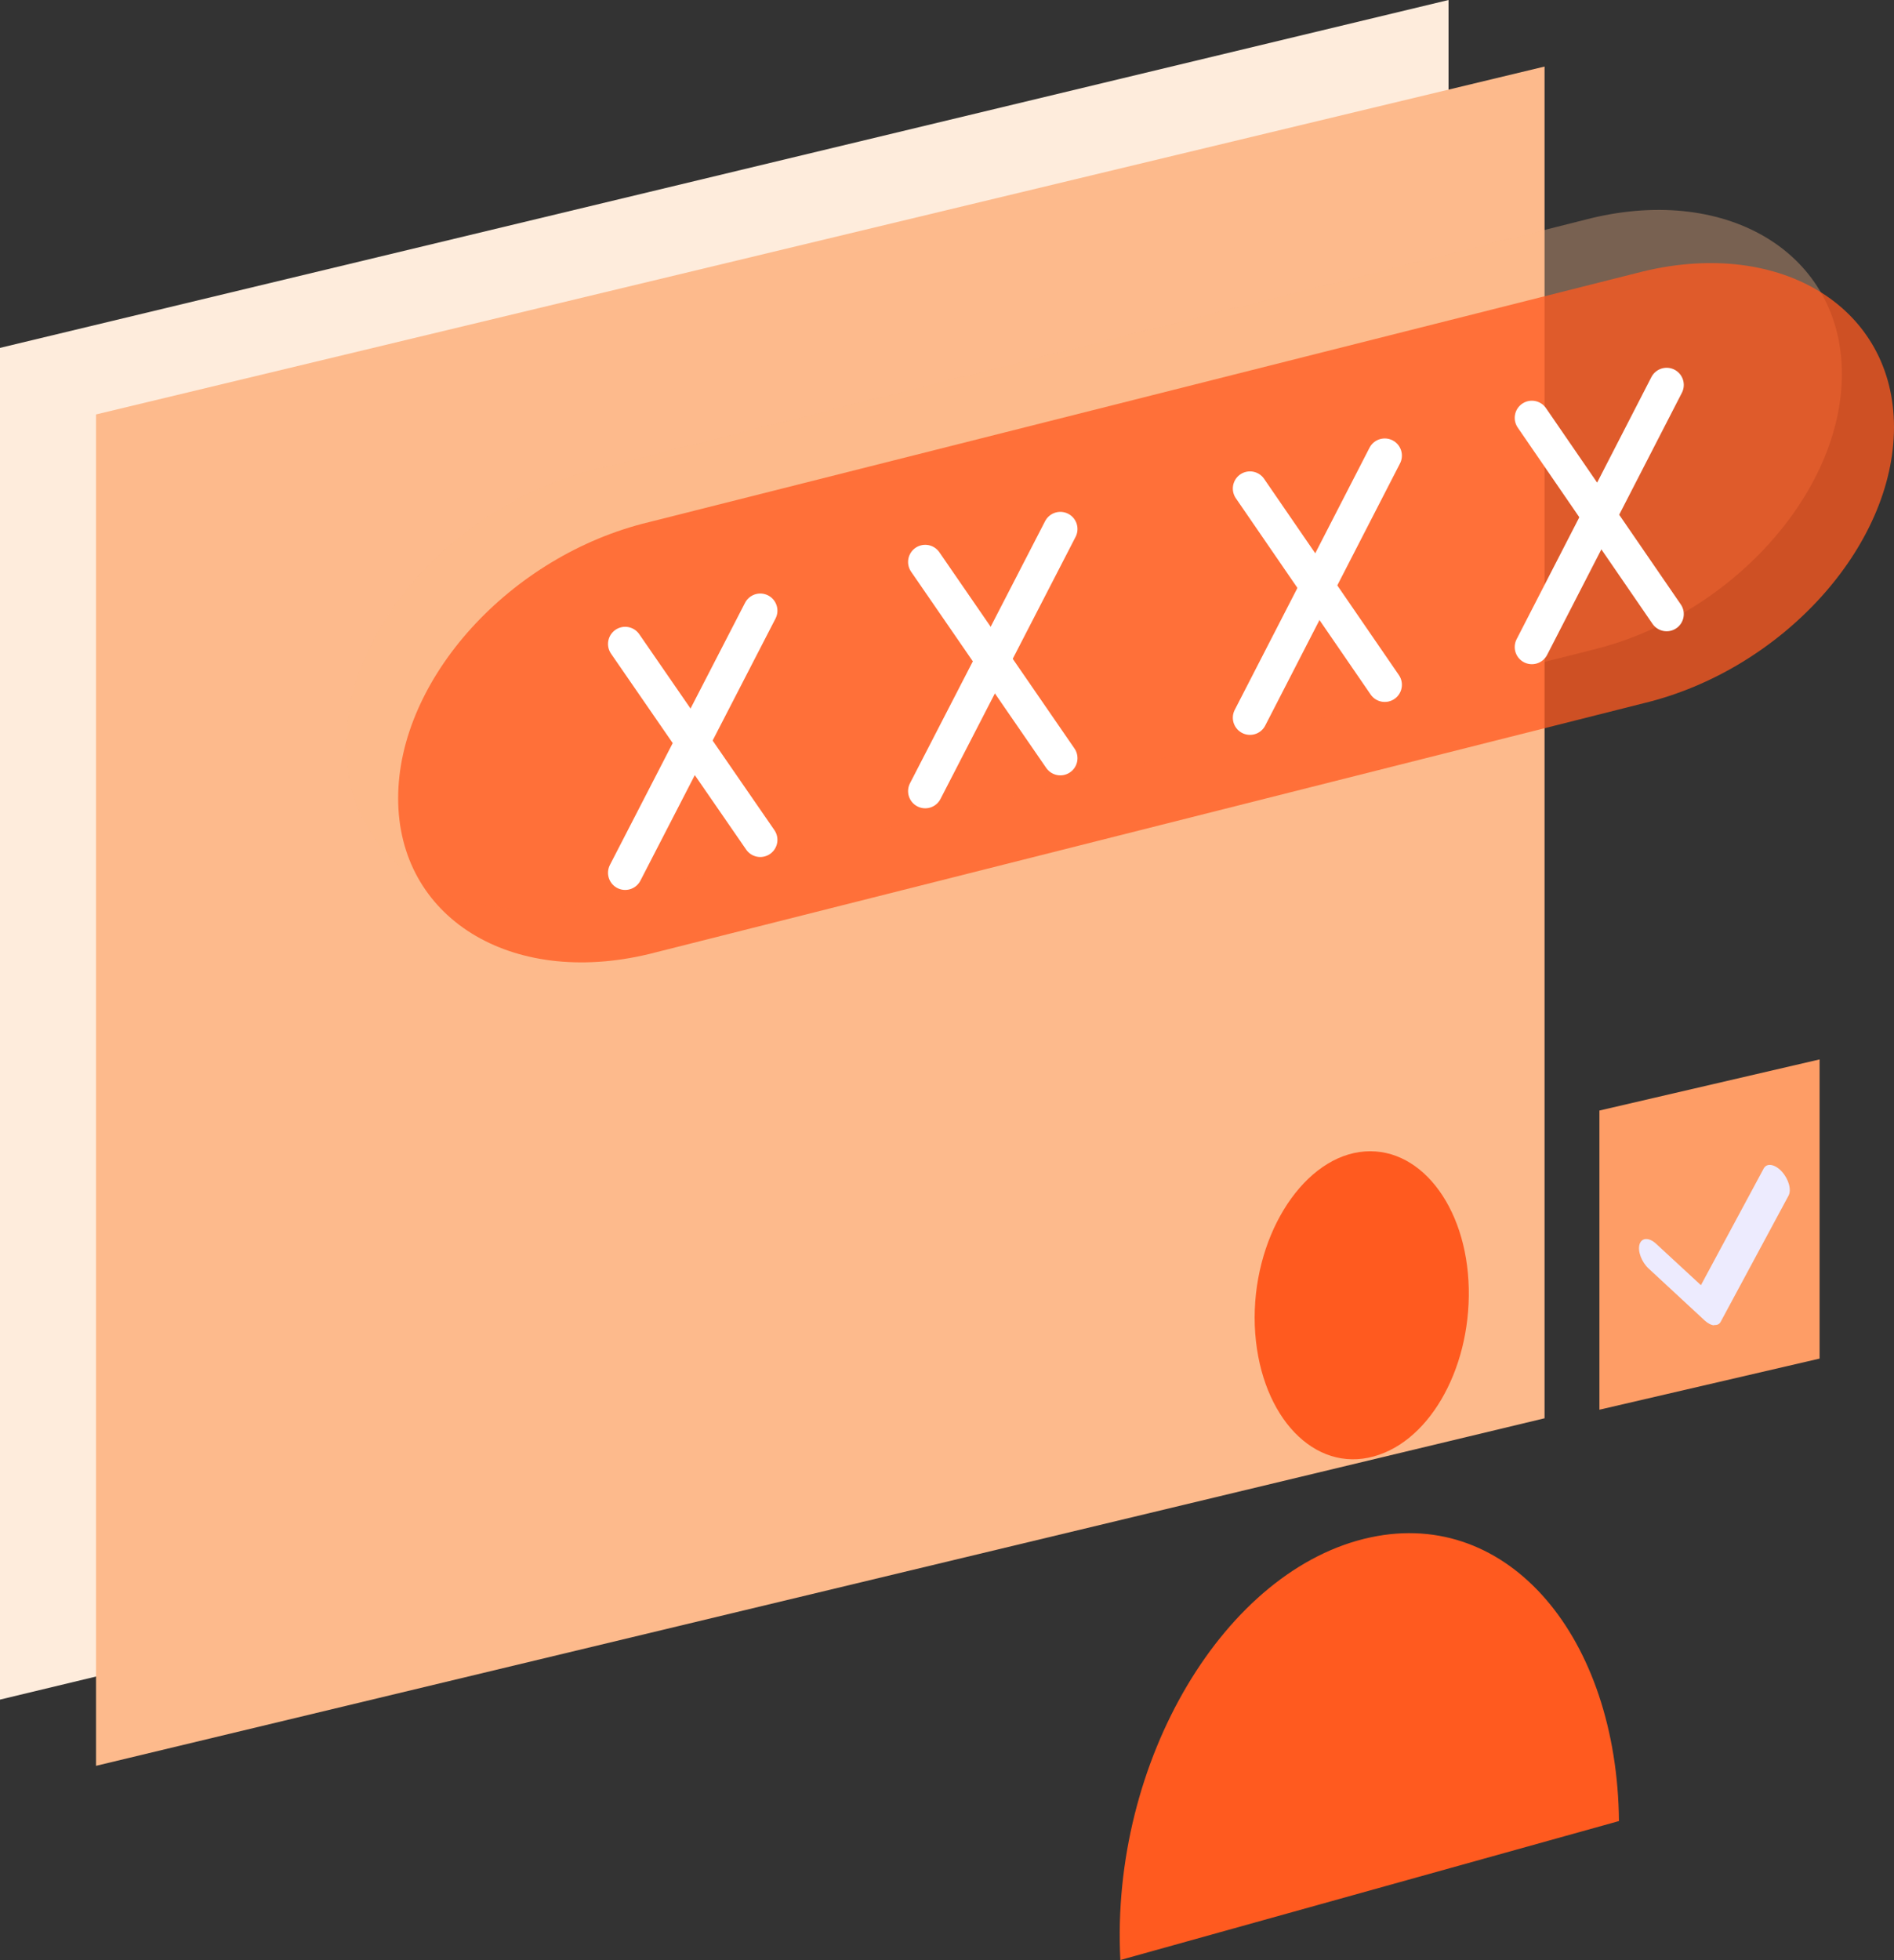
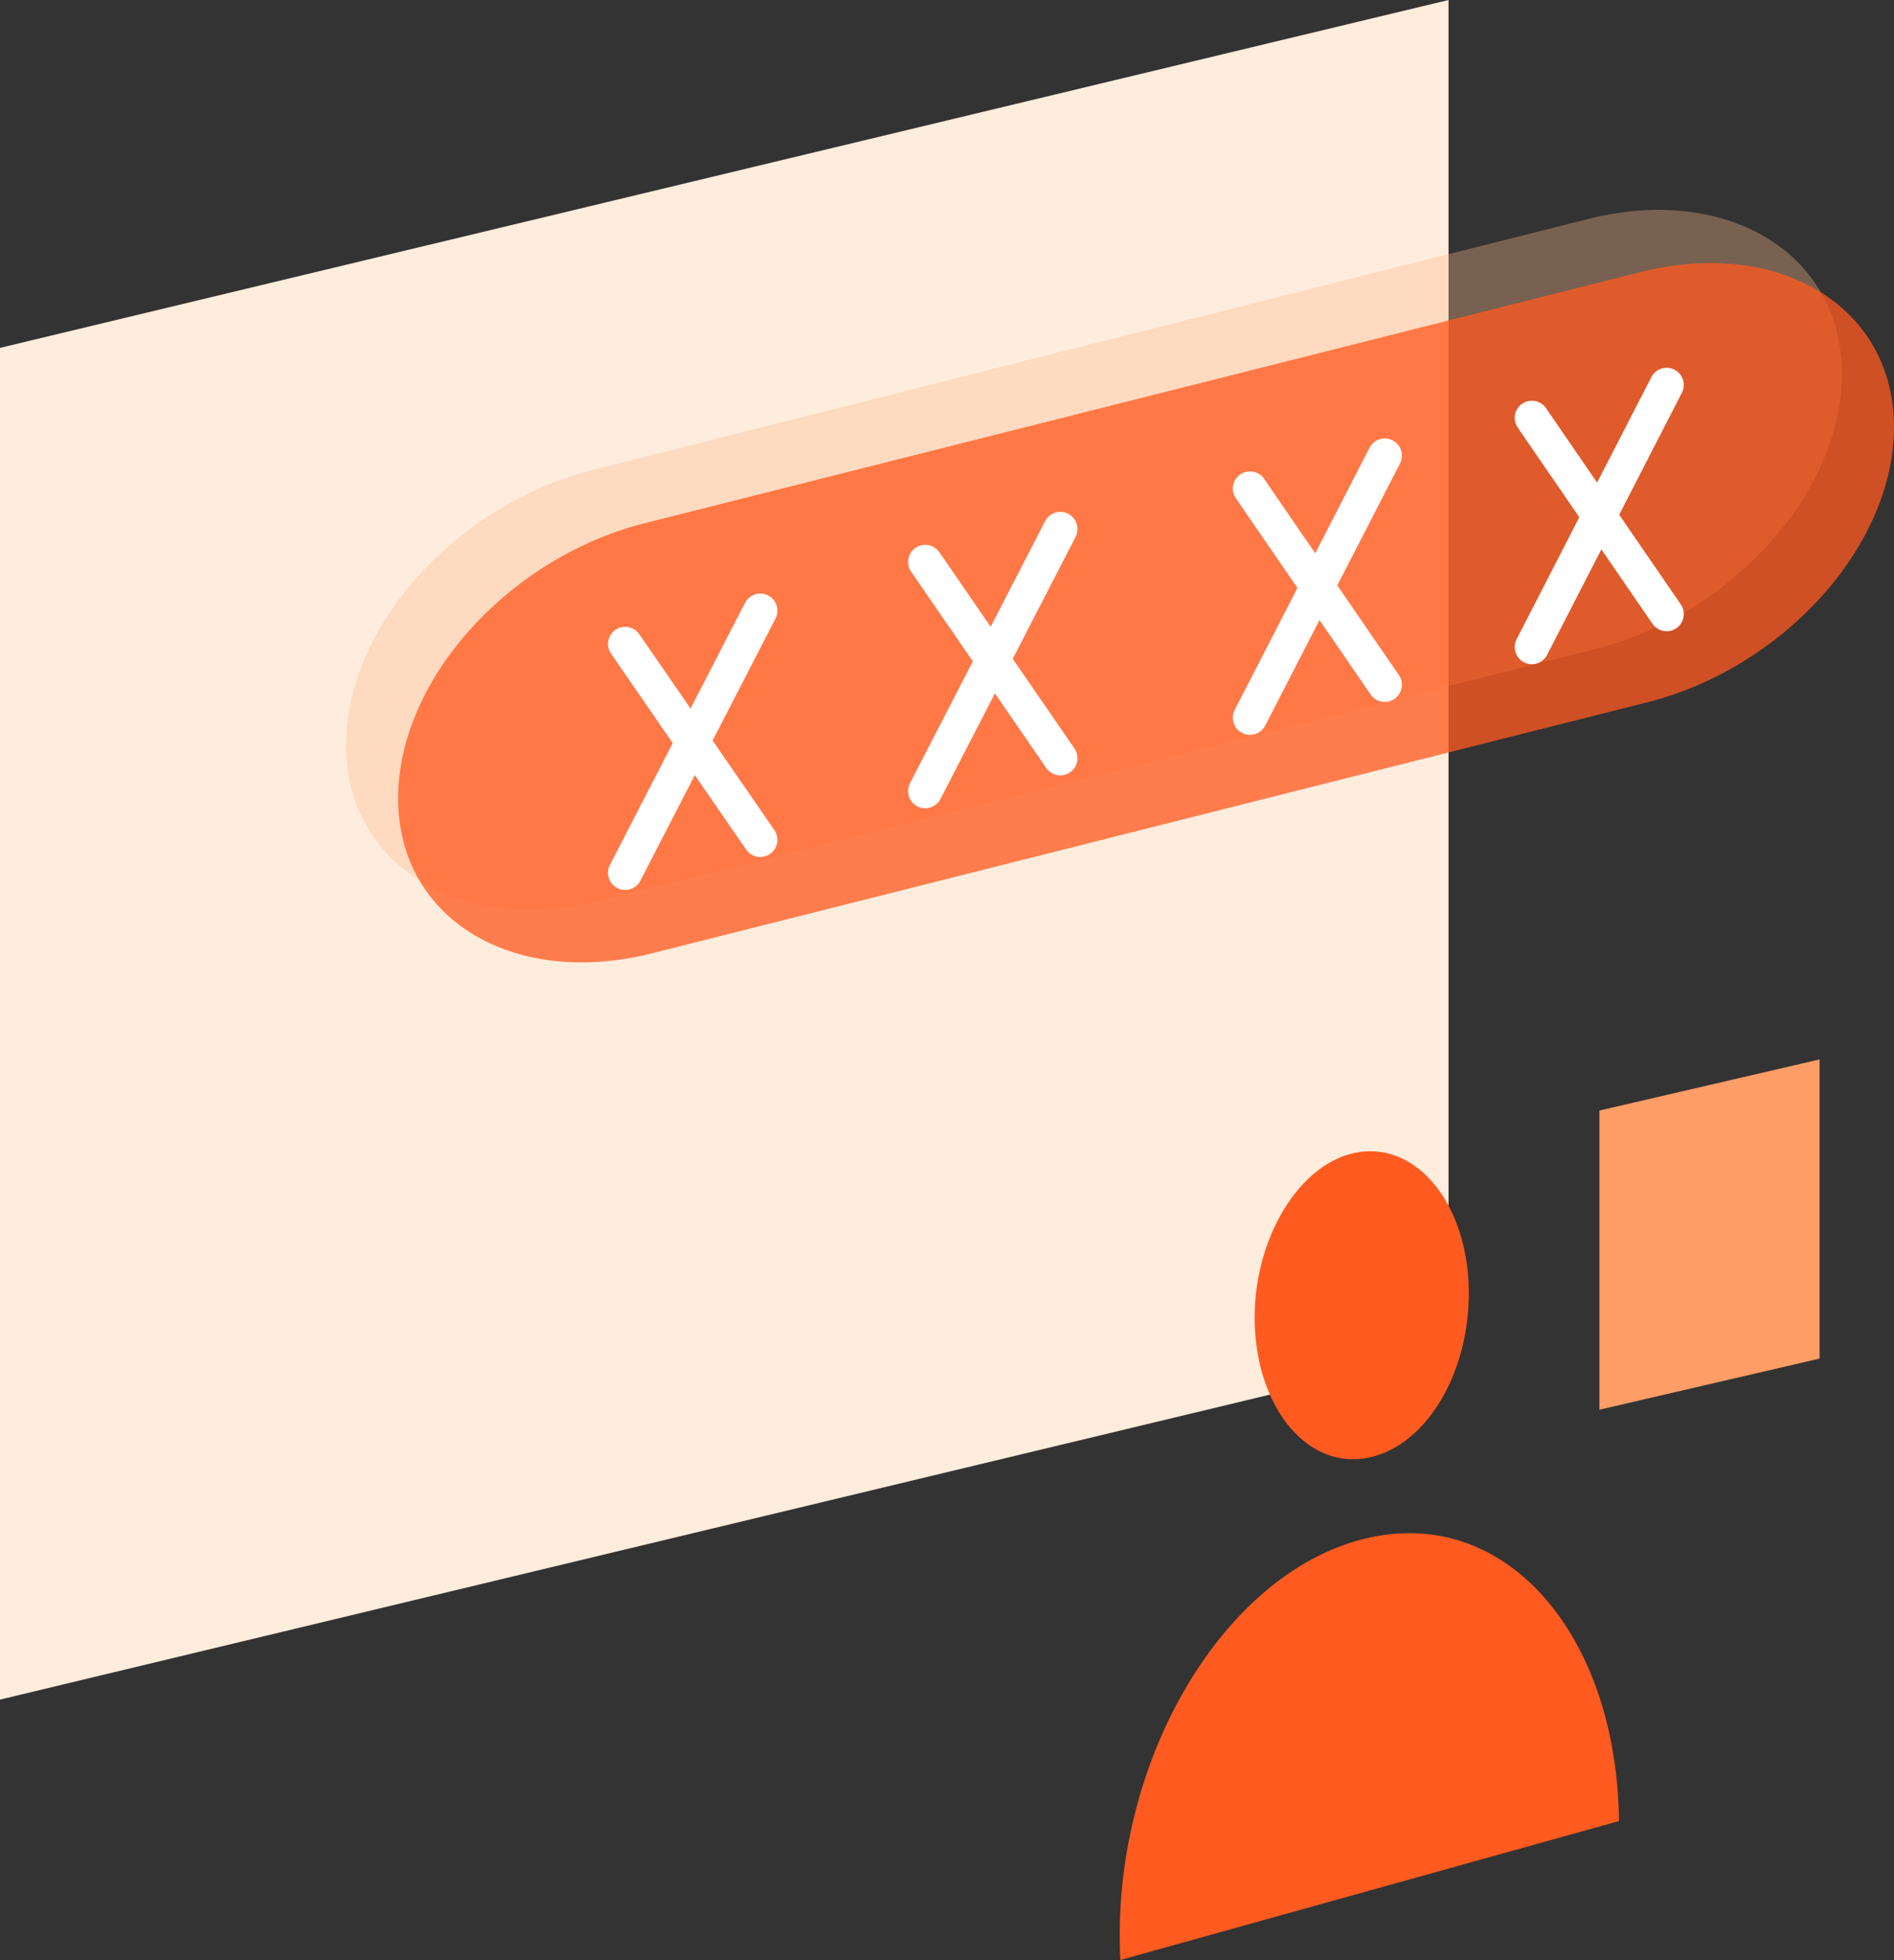
<svg xmlns="http://www.w3.org/2000/svg" id="Layer_2" data-name="Layer 2" viewBox="0 0 55.23 57.13">
  <rect x="0" y="0" width="55.23" height="57.13" fill="#333333" stroke="none" />
  <defs>
    <style>
      .cls-1 {
        opacity: .76;
      }

      .cls-2 {
        fill: #edebfe;
      }

      .cls-3, .cls-4 {
        fill: #fdba8c;
      }

      .cls-5 {
        fill: #fff;
        stroke: #fff;
        stroke-linecap: round;
        stroke-miterlimit: 10;
      }

      .cls-6 {
        fill: #ff5a1f;
      }

      .cls-4 {
        opacity: .34;
      }

      .cls-7 {
        fill: #feecdc;
      }

      .cls-8 {
        fill: #fe9d66;
      }
    </style>
  </defs>
  <g id="Layer_1-2" data-name="Layer 1">
    <g>
      <polyline class="cls-7" points="42.24 0 42.24 39.4 0 49.54 0 10.14" />
-       <polyline class="cls-3" points="45.04 1.94 45.04 41.34 2.8 51.47 2.8 12.08" />
      <path class="cls-6" d="M36.59,38.64c.1,2.49,1.59,4.2,3.31,3.85s2.98-2.53,2.93-4.93c-.05-2.43-1.47-4.23-3.19-3.98s-3.14,2.54-3.05,5.06Z" />
      <path class="cls-6" d="M47.21,53.08l-14.54,4.05c-.3-5.8,3.06-11.42,7.3-12.32,4.03-.86,7.19,2.93,7.24,8.28Z" />
      <polygon class="cls-8" points="53.06 39.6 46.64 41.09 46.64 32.37 53.06 30.88 53.06 39.6" />
-       <path class="cls-2" d="M49.99,38.63c-.08,0-.18-.05-.28-.14l-1.63-1.51c-.21-.19-.33-.51-.27-.71.06-.2.28-.21.49-.01l1.3,1.2,1.83-3.4c.09-.17.33-.13.53.09s.29.54.19.71l-1.97,3.66c-.04.08-.11.11-.19.1Z" />
      <path class="cls-4" d="M46.4,18.95l-29,7.31c-4.04.97-7.31-1.07-7.31-4.54h0c0-3.48,3.27-7.08,7.31-8.05l29-7.31c4.04-.97,7.31,1.07,7.31,4.54h0c0,3.48-3.27,7.08-7.31,8.05Z" />
      <g class="cls-1">
        <path class="cls-6" d="M47.92,20.5l-29,7.31c-4.04.97-7.31-1.07-7.31-4.54h0c0-3.48,3.27-7.08,7.31-8.05l29-7.31c4.04-.97,7.31,1.07,7.31,4.54h0c0,3.48-3.27,7.08-7.31,8.05Z" />
      </g>
      <line class="cls-5" x1="18.23" y1="25.44" x2="22.17" y2="17.8" />
      <line class="cls-5" x1="22.17" y1="24.48" x2="18.23" y2="18.77" />
      <line class="cls-5" x1="26.98" y1="23.06" x2="30.92" y2="15.42" />
      <line class="cls-5" x1="30.92" y1="22.1" x2="26.98" y2="16.38" />
      <line class="cls-5" x1="44.67" y1="18.86" x2="48.6" y2="11.22" />
      <line class="cls-5" x1="48.6" y1="17.9" x2="44.67" y2="12.18" />
      <line class="cls-5" x1="36.45" y1="20.92" x2="40.38" y2="13.28" />
      <line class="cls-5" x1="40.38" y1="19.96" x2="36.45" y2="14.24" />
    </g>
  </g>
</svg>